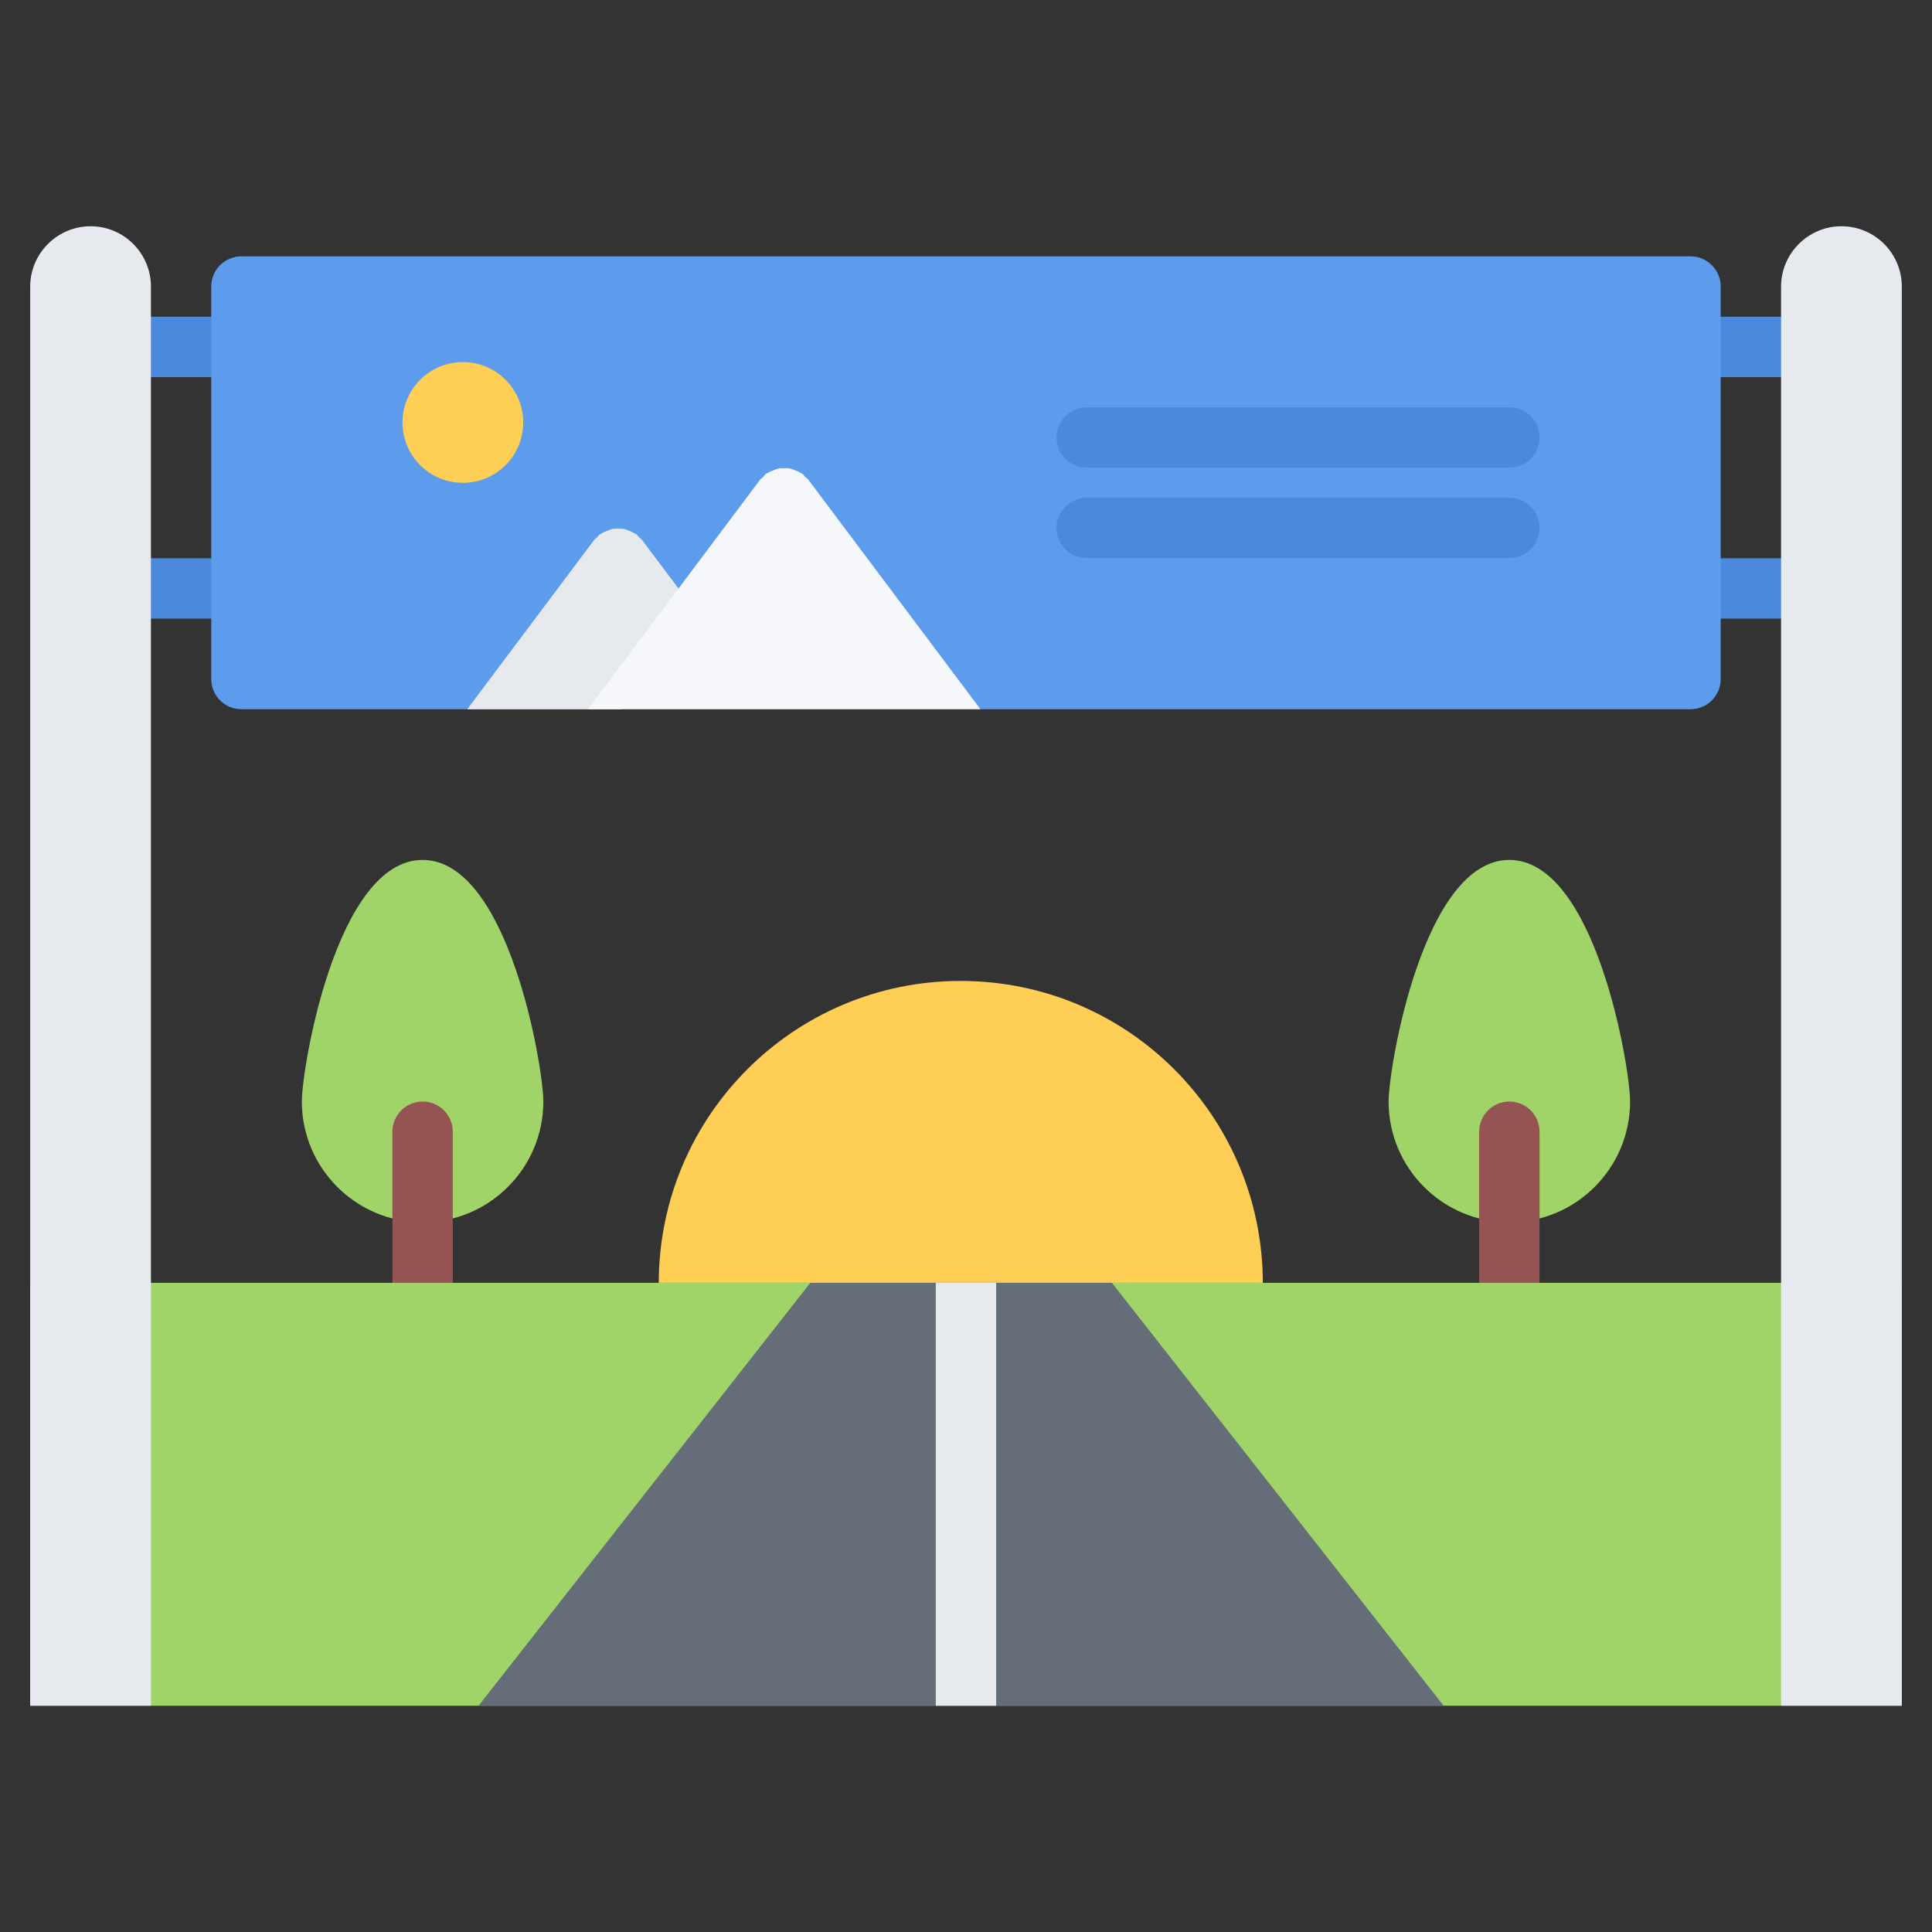
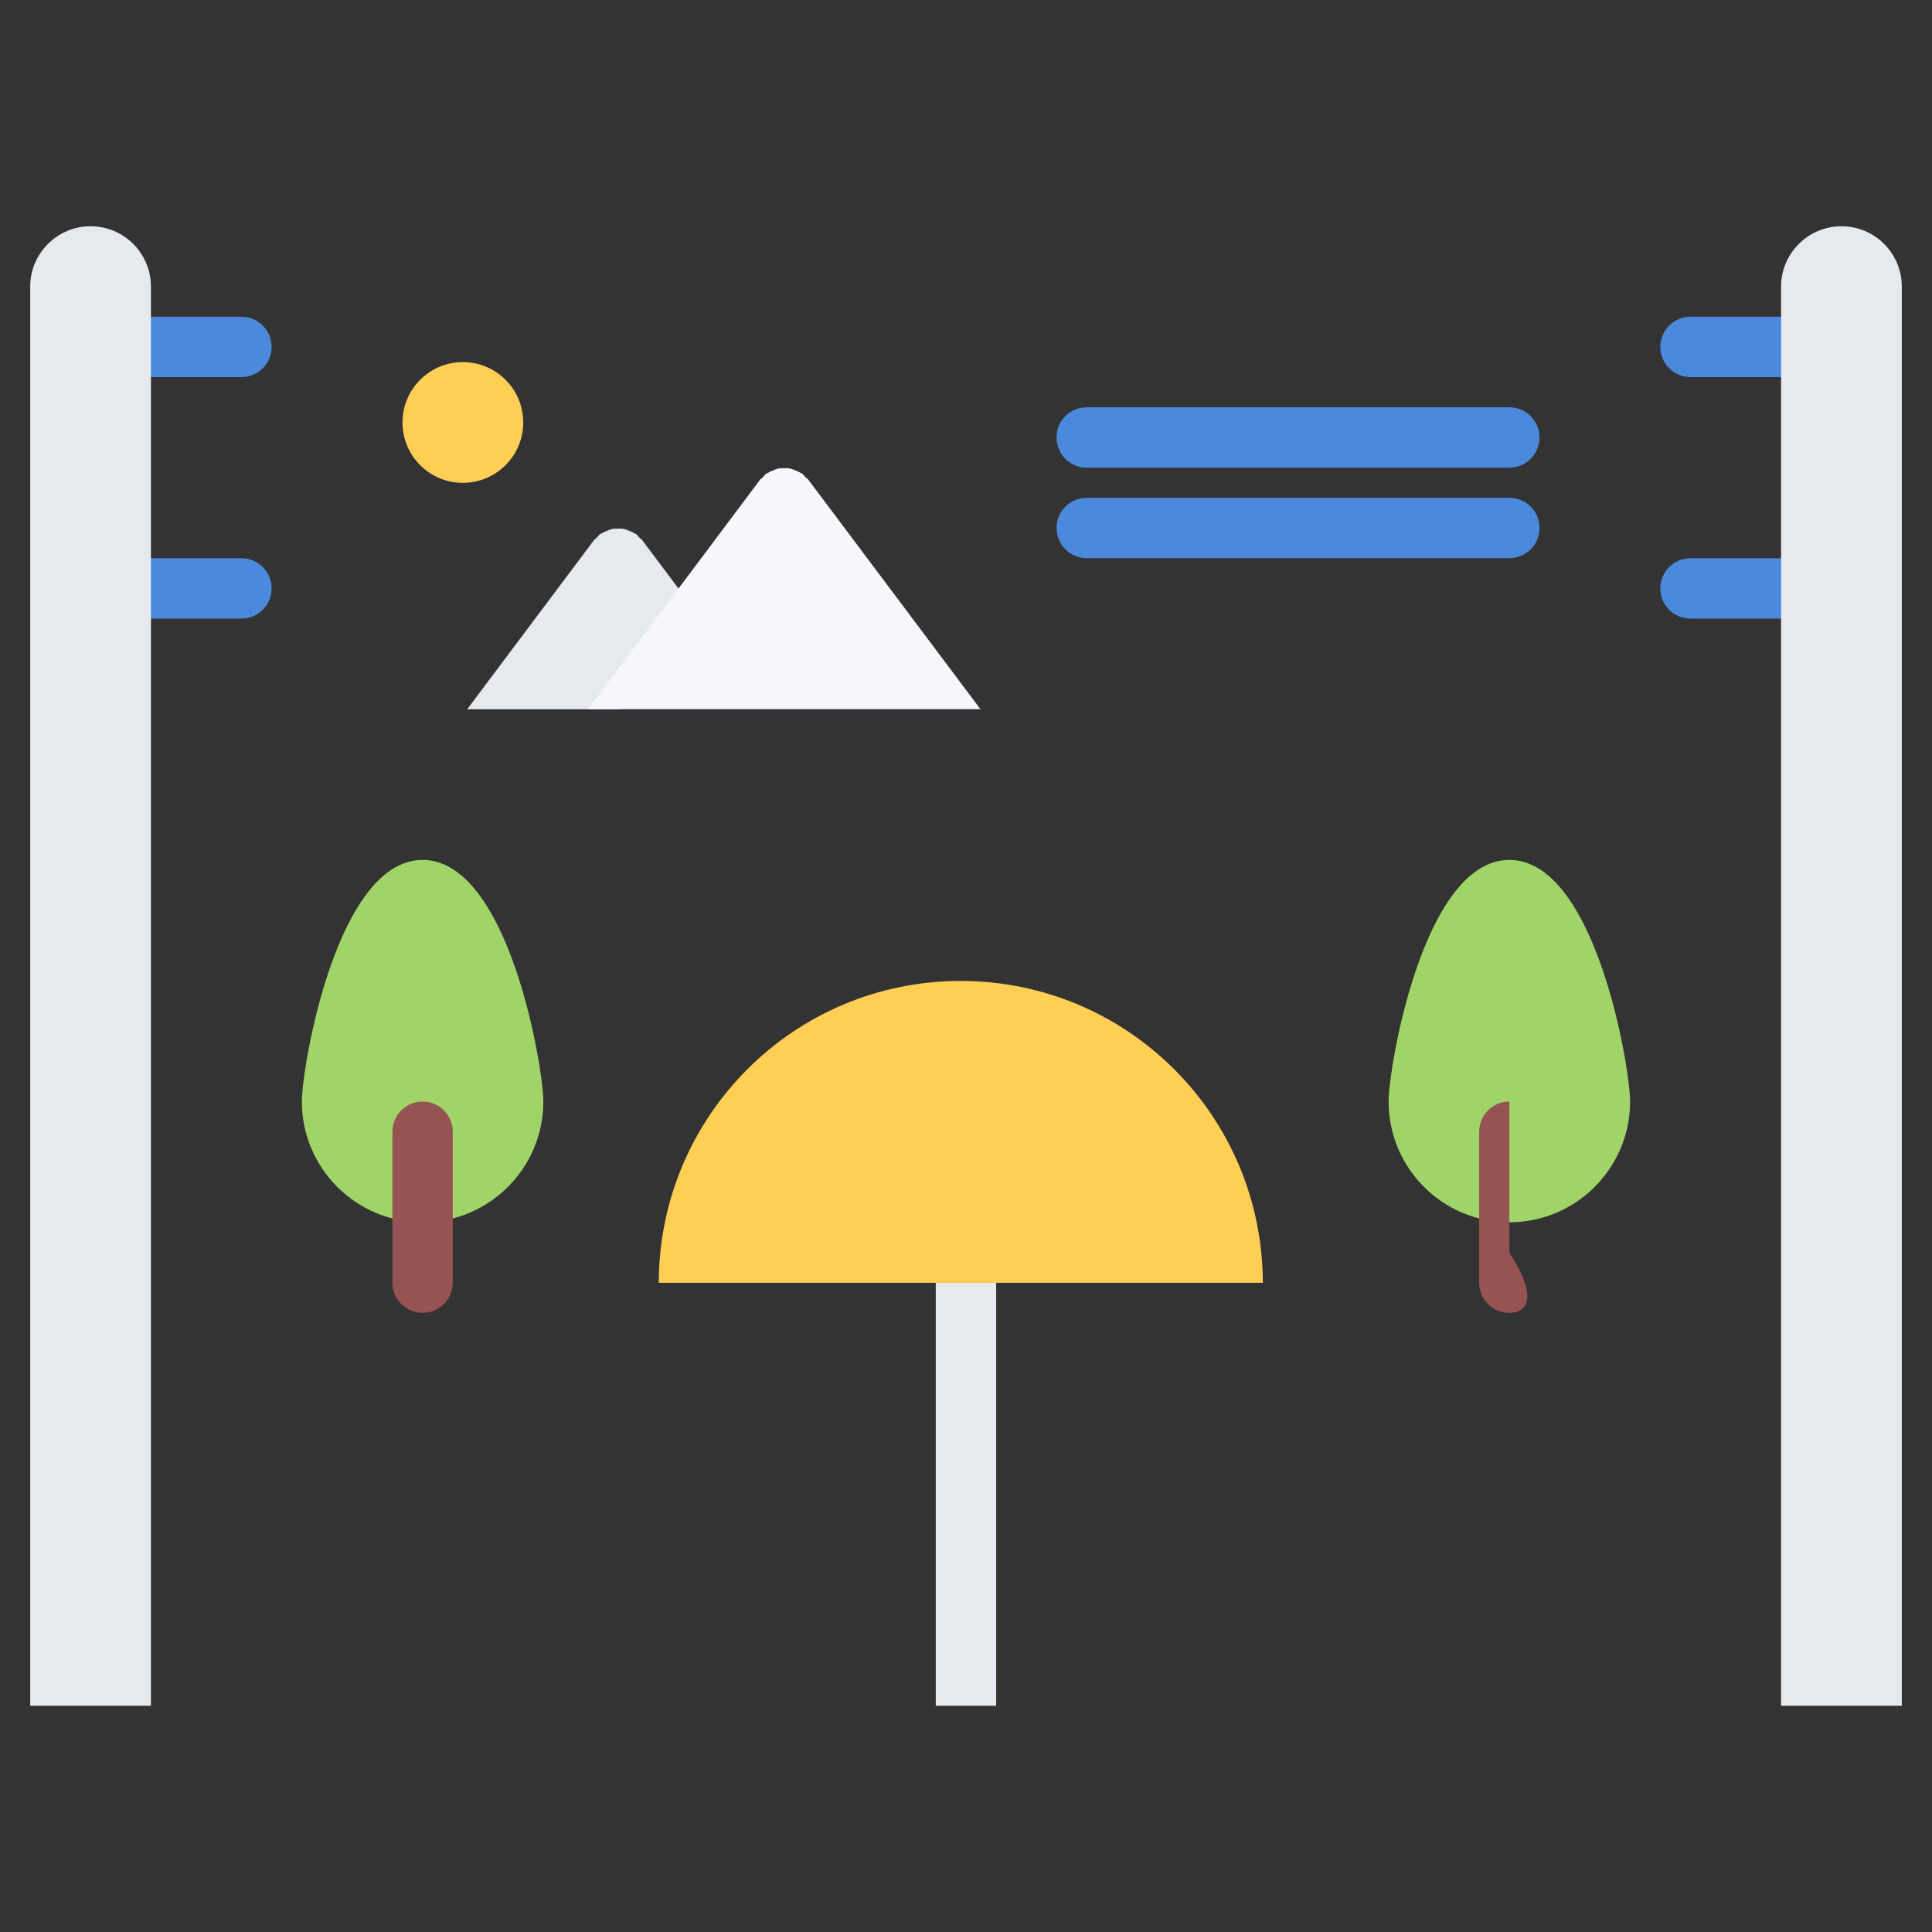
<svg xmlns="http://www.w3.org/2000/svg" id="icons" x="0px" y="0px" width="64px" height="64px" viewBox="0 0 64 64" xml:space="preserve">
  <rect x="0" y="0" width="64" height="64" fill="#333333" stroke="none" />
  <g>
    <g>
      <path fill="#4A89DC" d="M7.998,12.492H5c-0.553,0-1-0.447-1-1s0.447-1,1-1h2.998c0.553,0,1,0.447,1,1S8.551,12.492,7.998,12.492z" />
    </g>
    <g>
      <path fill="#4A89DC" d="M7.998,20.492H5c-0.553,0-1-0.447-1-1s0.447-1,1-1h2.998c0.553,0,1,0.447,1,1S8.551,20.492,7.998,20.492z" />
    </g>
    <g>
      <path fill="#4A89DC" d="M59,12.492h-3c-0.553,0-1-0.447-1-1s0.447-1,1-1h3c0.553,0,1,0.447,1,1S59.553,12.492,59,12.492z" />
    </g>
    <g>
      <path fill="#4A89DC" d="M59,20.492h-3c-0.553,0-1-0.447-1-1s0.447-1,1-1h3c0.553,0,1,0.447,1,1S59.553,20.492,59,20.492z" />
    </g>
-     <path fill="#5D9CEC" d="M56,8.492H7.998c-0.553,0-1,0.447-1,1v13.002c0,0.553,0.447,1,1,1H56c0.553,0,1-0.447,1-1V9.492   C57,8.939,56.553,8.492,56,8.492z" />
    <path fill="#A0D468" d="M13.999,28.486c-2.848,0-4,6.863-4,8.004c0,2.206,1.794,4,4,4s4-1.794,4-4   C17.999,35.35,16.847,28.486,13.999,28.486z" />
    <g>
      <path fill="#965353" d="M13.999,43.49c-0.553,0-1-0.447-1-1v-5c0-0.553,0.447-1,1-1s1,0.447,1,1v5    C14.999,43.043,14.552,43.49,13.999,43.49z" />
    </g>
    <path fill="#A0D468" d="M49.999,28.486c-2.848,0-4,6.863-4,8.004c0,2.206,1.794,4,4,4s4-1.794,4-4   C53.999,35.35,52.847,28.486,49.999,28.486z" />
    <g>
-       <path fill="#965353" d="M49.999,43.49c-0.553,0-1-0.447-1-1v-5c0-0.553,0.447-1,1-1s1,0.447,1,1v5    C50.999,43.043,50.552,43.49,49.999,43.49z" />
+       <path fill="#965353" d="M49.999,43.49c-0.553,0-1-0.447-1-1v-5c0-0.553,0.447-1,1-1v5    C50.999,43.043,50.552,43.49,49.999,43.49z" />
    </g>
-     <rect x="1" y="42.495" fill="#A0D468" width="61.999" height="14.01" />
-     <polygon fill="#656D78" points="36.833,42.495 31.833,42.495 26.843,42.495 15.853,56.505 31.833,56.505 47.822,56.505  " />
    <path fill="#FFCE54" d="M41.833,42.495h-5h-5h-4.99h-5.021c0.011-5.53,4.48-10,10-10C37.353,32.495,41.822,36.965,41.833,42.495z" />
    <path fill="#E6E9ED" d="M63,42.495v14.01h-4v-14.01v-23v-8v-2c0-1.101,0.899-2,2-2c1.109,0,2,0.899,2,2V42.495z" />
    <circle fill="#FFCE54" cx="15.333" cy="13.995" r="2" />
    <path fill="#E6E9ED" d="M5,42.495v14.01H1v-14.01v-33c0-1.101,0.899-2,2-2c1.109,0,2,0.899,2,2v2v8V42.495z" />
    <g>
      <path fill="#4A89DC" d="M49.999,15.492h-14c-0.553,0-1-0.447-1-1s0.447-1,1-1h14c0.553,0,1,0.447,1,1S50.552,15.492,49.999,15.492    z" />
    </g>
    <g>
      <path fill="#4A89DC" d="M49.999,18.49h-14c-0.553,0-1-0.447-1-1s0.447-1,1-1h14c0.553,0,1,0.447,1,1S50.552,18.49,49.999,18.49z" />
    </g>
    <polygon fill="#E6E9ED" points="30.999,42.495 30.999,56.505 31.833,56.505 32.999,56.505 32.999,42.495 31.833,42.495  " />
    <path fill="#E6E9ED" d="M20.564,23.494l1.229-1.637c0.19,0.186,0.428,0.303,0.683,0.303c0.209,0,0.419-0.065,0.599-0.2   c0.442-0.331,0.532-0.958,0.2-1.4l-2-2.665c-0.029-0.039-0.071-0.061-0.105-0.095c-0.034-0.033-0.056-0.076-0.095-0.105   c-0.016-0.012-0.035-0.014-0.051-0.024c-0.062-0.04-0.126-0.065-0.193-0.092c-0.055-0.021-0.106-0.045-0.163-0.057   c-0.066-0.013-0.132-0.011-0.199-0.01c-0.062,0-0.12-0.003-0.181,0.009c-0.062,0.012-0.117,0.038-0.176,0.062   c-0.064,0.025-0.126,0.049-0.184,0.087c-0.017,0.012-0.036,0.014-0.053,0.025c-0.04,0.03-0.062,0.072-0.096,0.106   c-0.033,0.034-0.075,0.055-0.104,0.094l-4.198,5.6H20.564z" />
    <path fill="#F5F7FA" d="M32.48,23.494l-5.702-7.601c-0.03-0.041-0.074-0.063-0.109-0.098c-0.032-0.032-0.053-0.073-0.091-0.102   c-0.016-0.012-0.034-0.014-0.05-0.023c-0.061-0.041-0.125-0.065-0.191-0.092c-0.057-0.021-0.11-0.047-0.169-0.058   c-0.062-0.013-0.123-0.01-0.187-0.01c-0.065,0-0.129-0.003-0.193,0.01c-0.059,0.012-0.112,0.036-0.169,0.059   c-0.064,0.025-0.128,0.05-0.188,0.089c-0.017,0.011-0.037,0.013-0.054,0.025c-0.041,0.03-0.063,0.074-0.098,0.109   c-0.032,0.033-0.073,0.053-0.102,0.091l-5.698,7.6H32.48z" />
  </g>
</svg>